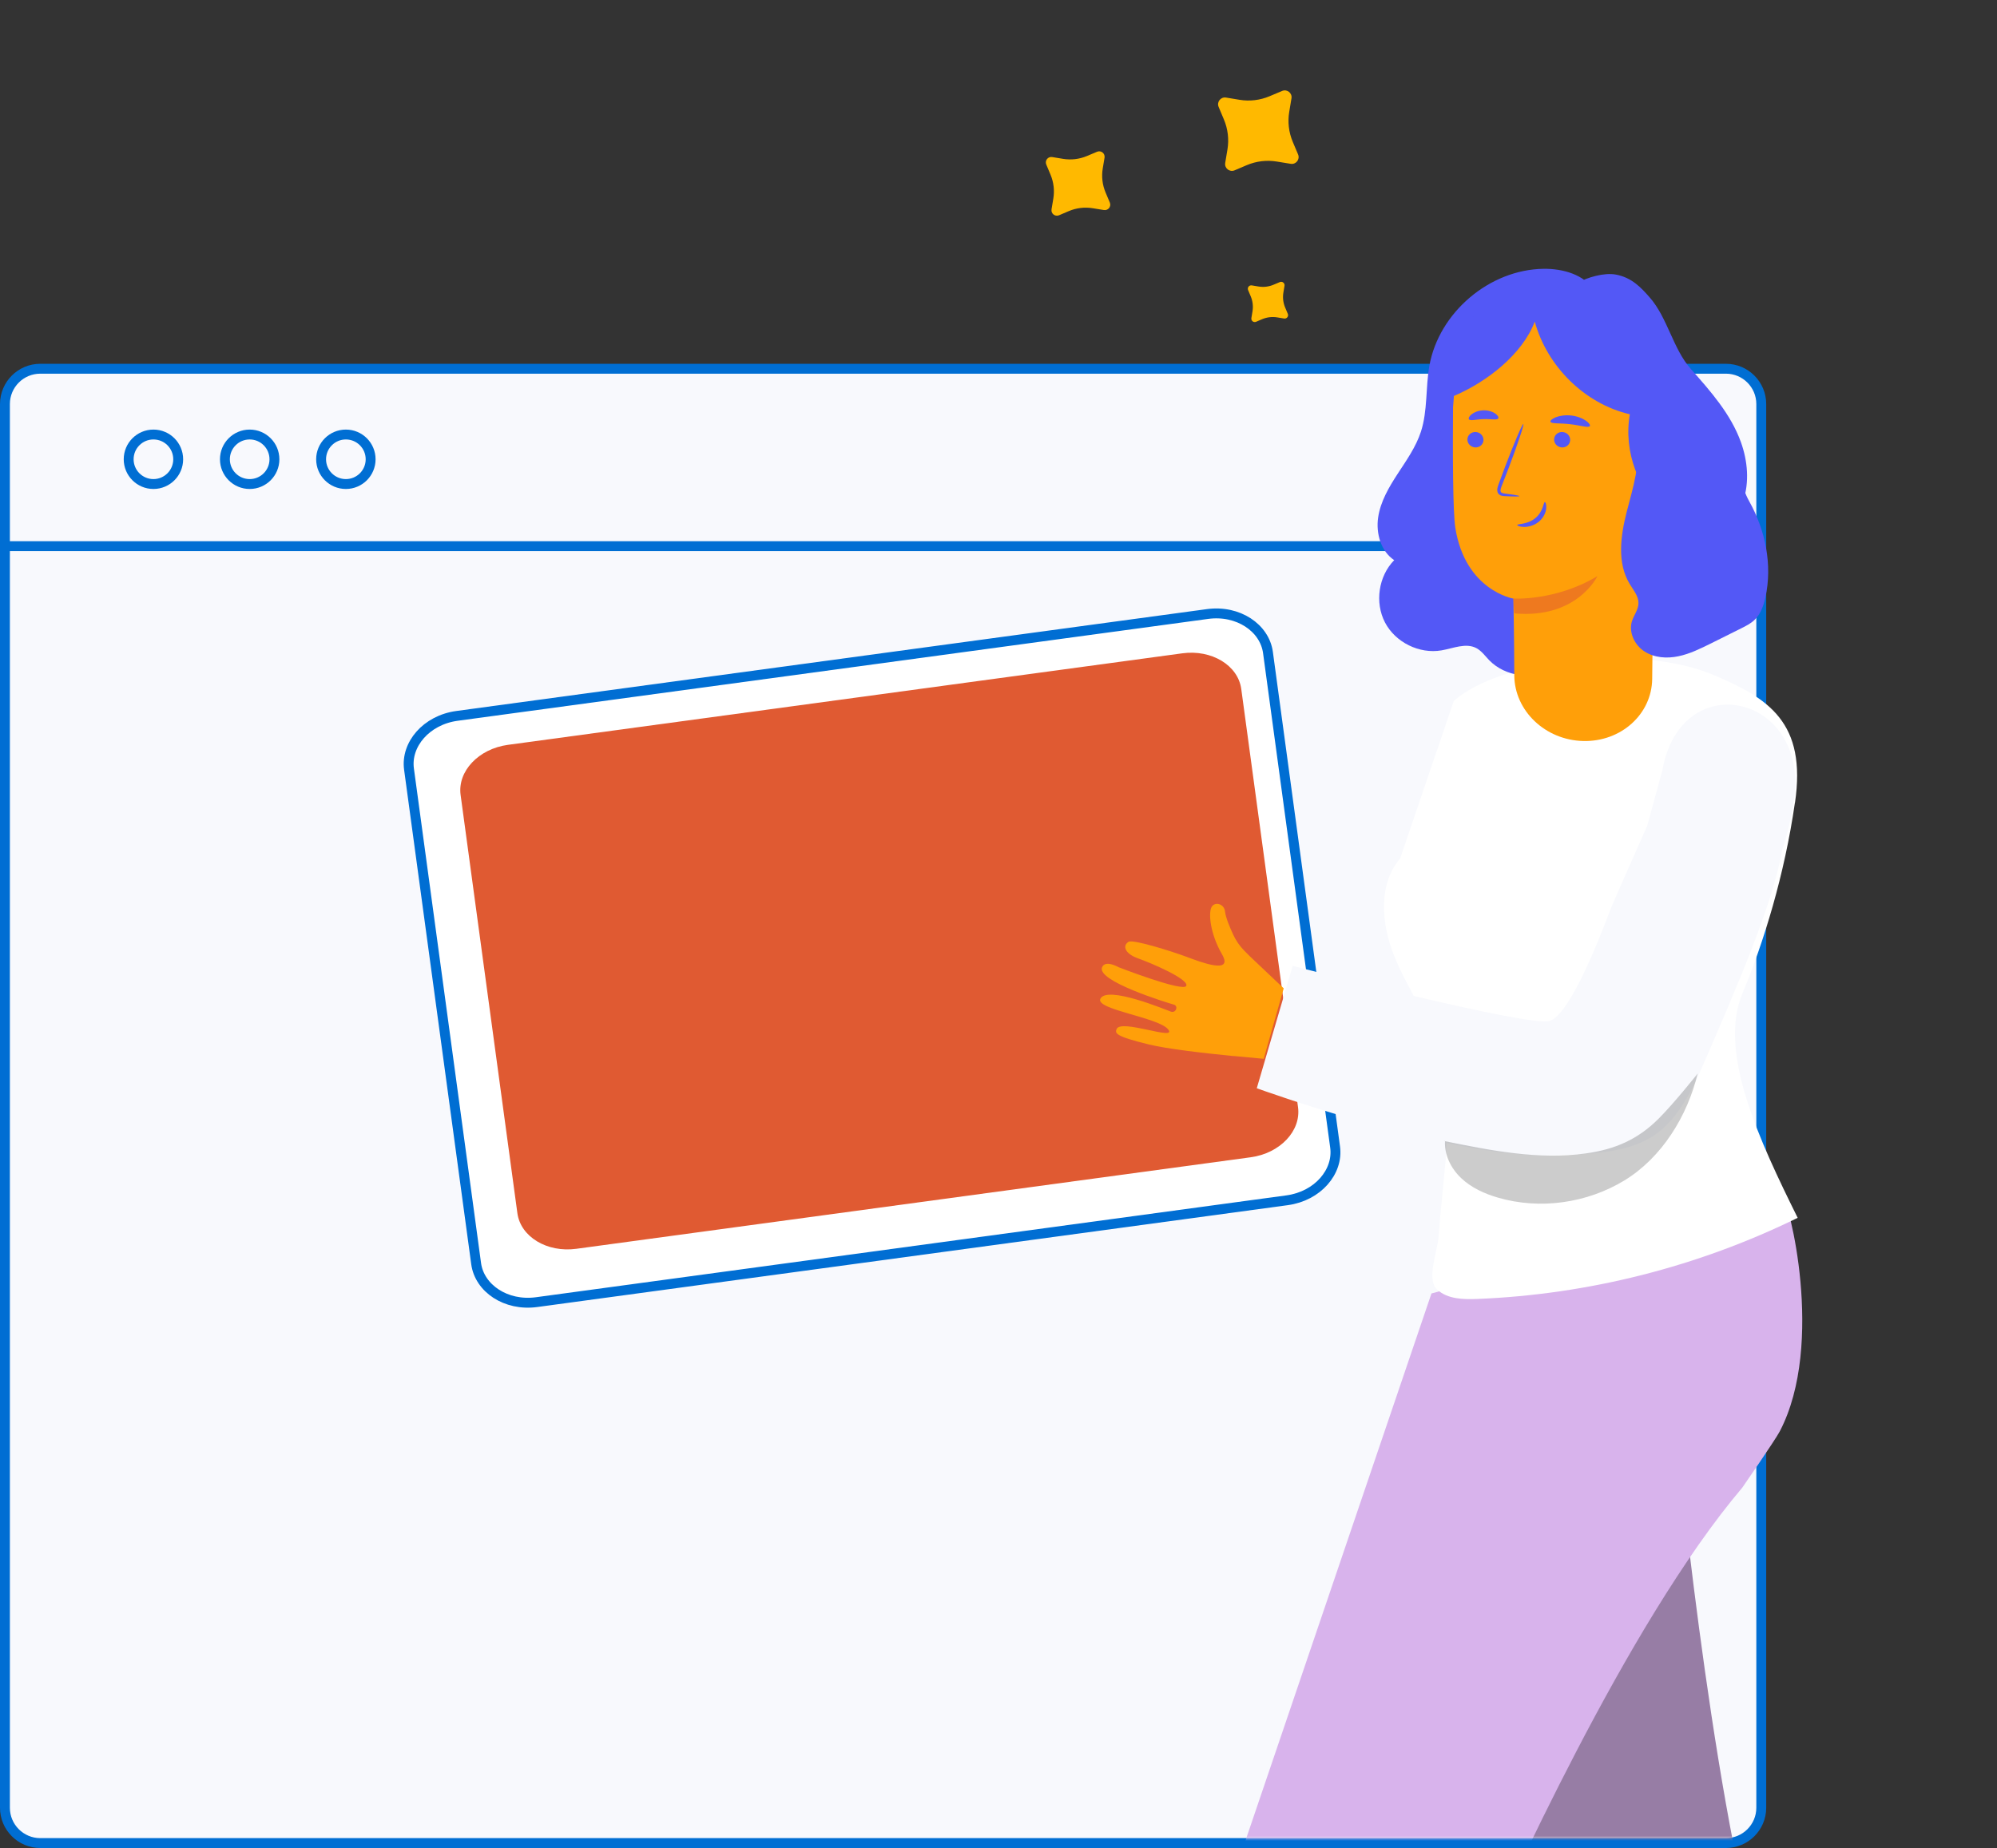
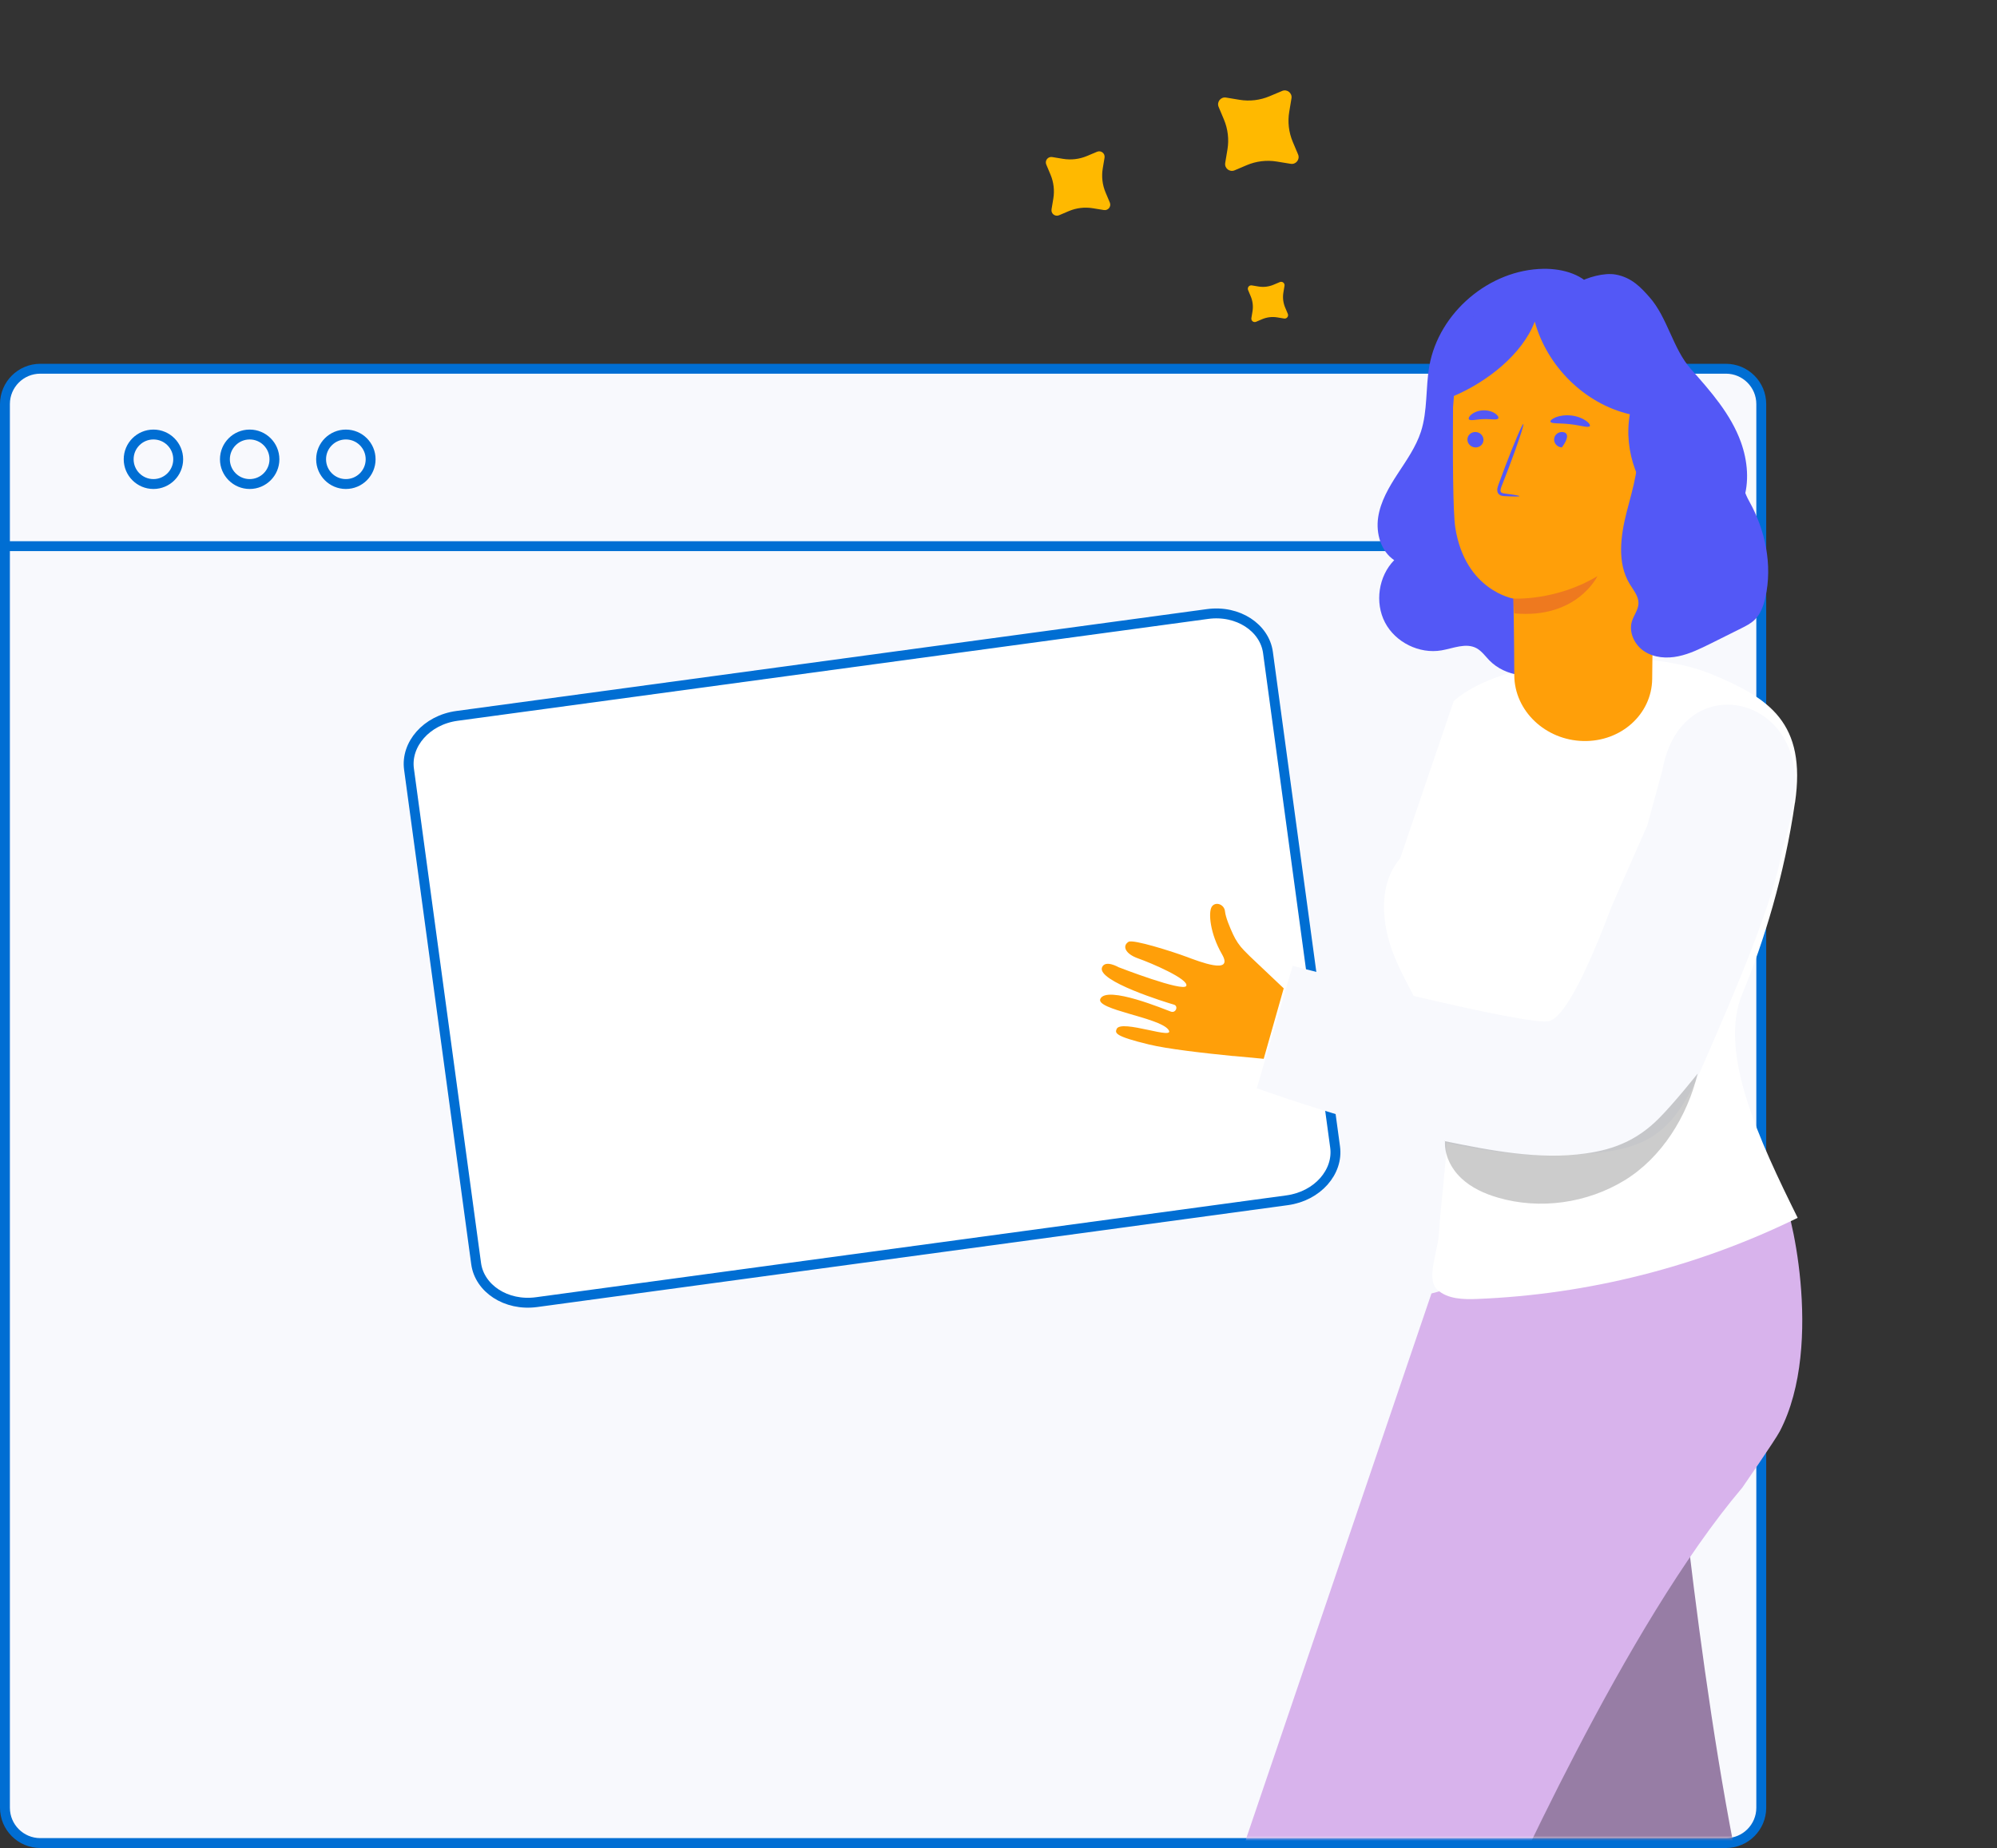
<svg xmlns="http://www.w3.org/2000/svg" width="404" height="374" viewBox="0 0 404 374" fill="none">
  <rect x="0" y="0" width="404" height="374" fill="#333333" stroke="none" />
  <path d="M349.16 74.614H8.15C4.201 74.614 1 77.815 1 81.764V365.794C1 369.743 4.201 372.944 8.15 372.944H349.16C353.109 372.944 356.31 369.743 356.31 365.794V81.764C356.31 77.815 353.109 74.614 349.16 74.614Z" fill="#F8F9FD" />
  <path d="M1 110.514H356.31" stroke="#006ED3" stroke-width="2" stroke-miterlimit="10" />
  <path d="M349.16 74.614H8.15C4.201 74.614 1 77.815 1 81.764V365.794C1 369.743 4.201 372.944 8.15 372.944H349.16C353.109 372.944 356.31 369.743 356.31 365.794V81.764C356.31 77.815 353.109 74.614 349.16 74.614Z" stroke="#006ED3" stroke-width="2" stroke-miterlimit="10" />
  <path d="M31.04 97.944C33.807 97.944 36.05 95.701 36.05 92.934C36.05 90.167 33.807 87.924 31.04 87.924C28.273 87.924 26.03 90.167 26.03 92.934C26.03 95.701 28.273 97.944 31.04 97.944Z" stroke="#006ED3" stroke-width="2" stroke-miterlimit="10" />
  <path d="M50.51 97.944C53.277 97.944 55.52 95.701 55.52 92.934C55.52 90.167 53.277 87.924 50.51 87.924C47.743 87.924 45.5 90.167 45.5 92.934C45.5 95.701 47.743 97.944 50.51 97.944Z" stroke="#006ED3" stroke-width="2" stroke-miterlimit="10" />
  <path d="M69.97 97.944C72.737 97.944 74.98 95.701 74.98 92.934C74.98 90.167 72.737 87.924 69.97 87.924C67.203 87.924 64.96 90.167 64.96 92.934C64.96 95.701 67.203 97.944 69.97 97.944Z" stroke="#006ED3" stroke-width="2" stroke-miterlimit="10" />
  <path d="M247.861 32.98L248.314 30.268C248.659 28.21 248.412 26.099 247.601 24.177L246.533 21.637C246.11 20.637 246.959 19.562 248.029 19.743L250.747 20.192C252.805 20.535 254.916 20.286 256.838 19.473L259.378 18.402C260.378 17.978 261.452 18.826 261.27 19.897L260.819 22.616C260.473 24.674 260.721 26.785 261.532 28.707L262.607 31.253C263.027 32.249 262.185 33.324 261.111 33.147L258.297 32.689C256.24 32.352 254.13 32.608 252.211 33.425L249.76 34.467C248.76 34.892 247.683 34.048 247.867 32.973L247.861 32.98Z" fill="#FFB900" />
  <path d="M212.727 42.369L213.089 40.199C213.365 38.553 213.167 36.864 212.518 35.326L211.664 33.294C211.325 32.495 212.004 31.635 212.861 31.779L215.035 32.138C216.681 32.413 218.37 32.213 219.908 31.563L221.94 30.707C222.74 30.367 223.599 31.045 223.454 31.902L223.092 34.077C222.816 35.724 223.014 37.413 223.663 38.951L224.523 40.987C224.859 41.784 224.185 42.644 223.326 42.502L221.075 42.136C219.429 41.866 217.741 42.071 216.206 42.724L214.246 43.558C213.446 43.898 212.584 43.223 212.732 42.363L212.727 42.369Z" fill="#FFB900" />
  <path d="M253.157 64.368L253.383 63.012C253.556 61.983 253.432 60.927 253.027 59.966L252.493 58.697C252.281 58.197 252.705 57.659 253.241 57.749L254.6 57.974C255.628 58.146 256.684 58.021 257.645 57.614L258.915 57.079C259.415 56.867 259.952 57.291 259.861 57.827L259.635 59.186C259.463 60.215 259.586 61.271 259.992 62.232L260.529 63.505C260.74 64.003 260.318 64.54 259.782 64.452L258.374 64.222C257.346 64.054 256.291 64.182 255.332 64.59L254.106 65.112C253.606 65.324 253.068 64.902 253.16 64.365L253.157 64.368Z" fill="#FFB900" />
  <mask id="mask0_2998_9361" style="mask-type:alpha" maskUnits="userSpaceOnUse" x="65" y="40" width="314" height="332">
    <rect x="65" y="40" width="314" height="332" fill="#D9D9D9" />
  </mask>
  <g mask="url(#mask0_2998_9361)">
    <g clip-path="url(#clip0_2998_9361)">
      <path d="M401.331 497.788L363.725 519.163L311.011 413.512C303.18 385.267 295.642 285.849 295.642 285.849L339.073 289.161C339.073 289.161 345.762 360.531 356.269 397.325L401.315 497.772L401.331 497.788Z" fill="#977DA5" />
      <path d="M360.674 242.446C361.718 242.381 369.337 271.865 360.054 289.634C359.157 291.364 352.484 301.007 352.484 301.007C328.811 328.942 304.828 383.114 298.138 397.358C284.401 426.549 233.775 522.606 233.775 522.606L201.259 503.989L248.818 381.71L289.589 261.732L360.69 242.462L360.674 242.446Z" fill="#D8B3EC" />
      <path d="M304.583 136.696C304.583 136.696 293.342 134.134 283.553 143.957C275.02 152.523 239.469 183.803 239.469 183.803L187.946 173.491L180.833 196.497C180.833 196.497 241.688 215.425 246.126 213.81C250.564 212.194 283.553 189.824 283.553 189.824L304.583 136.696Z" fill="#F8F9FD" />
      <path d="M92.454 144.858L244.285 124.246C250.491 123.404 255.838 127.047 256.515 132.033L270.097 232.108C270.774 237.095 266.592 242.032 260.385 242.874L108.555 263.486C102.348 264.328 97.001 260.685 96.325 255.699L82.742 155.623C82.065 150.637 86.247 145.7 92.454 144.858Z" fill="white" stroke="#006ED3" stroke-width="2" />
-       <path d="M239.185 132.198L102.753 150.719C96.816 151.525 92.531 156.065 93.182 160.859L104.666 245.473C105.317 250.267 110.657 253.5 116.593 252.694L253.025 234.173C258.962 233.367 263.247 228.828 262.596 224.033L251.112 139.42C250.461 134.625 245.121 131.392 239.185 132.198Z" fill="#E05A32" />
      <path d="M363.138 162.412C365.471 146.291 357.982 141.265 346.219 136.403C331.519 130.317 303.539 133.335 294.092 141.869L283.259 173.703C278.74 178.973 279.458 187.034 282.068 193.479C284.678 199.924 288.888 205.7 290.829 212.358C294.598 225.248 291.955 236.654 291.058 250.066C290.846 253.166 288.464 258.877 290.764 260.966C292.869 262.891 296.034 262.956 298.873 262.842C321.306 261.945 343.527 256.315 363.676 246.427C356.008 230.926 347.524 212.994 352.468 201.115C356.84 190.607 361.017 177.032 363.121 162.412H363.138Z" fill="white" />
      <path d="M261.511 195.437L254.251 220.206C254.251 220.206 292.249 234.026 312.822 233.782C332.106 233.537 337.621 231.367 344.408 215.784C351.195 200.218 358.896 182.318 360.511 172.022C360.511 172.022 362.159 167.486 362.958 161.514C365.781 140.384 340.068 134.82 336.316 155.803L333.248 167.046C333.248 167.046 326.249 182.873 325.907 183.754C322.807 191.962 317.455 205.113 313.572 206.565C309.689 208.017 261.495 195.437 261.495 195.437H261.511Z" fill="#F8F9FD" />
      <g opacity="0.2">
        <path d="M292.33 230.877C292.167 233.7 293.554 236.458 295.609 238.399C297.665 240.341 300.308 241.548 303.016 242.332C311.533 244.828 321.045 243.474 328.631 238.856C336.201 234.238 341.357 225.852 343.445 217.236C343.445 217.236 338.665 223.257 335.516 226.39C331.323 230.567 326.771 232.558 320.849 233.39C311.272 234.744 301.581 232.803 292.118 230.877" fill="black" />
      </g>
      <path d="M249.552 213.696C243.466 213.092 236.174 212.26 232.421 211.346C225.455 209.665 225.569 209.029 225.895 208.23C226.744 206.108 238.262 210.726 236.32 208.295C234.379 205.864 221.621 204.297 222.6 202.127C223.872 199.304 235.847 204.346 236.891 204.705C237.903 205.048 238.441 203.547 237.479 203.286C236.108 202.894 221.735 198.505 222.958 195.714C223.627 194.164 226.287 195.714 226.287 195.714C226.287 195.714 239.453 200.822 239.991 199.484C240.53 198.129 232.894 194.866 230.251 193.936C227.641 193.022 226.972 191.407 228.31 190.575C229.223 190.004 237.381 192.614 239.991 193.593C242.585 194.556 249.666 197.346 247.219 193.104C244.772 188.861 244.445 184.701 245.114 183.526C245.8 182.351 247.676 182.922 247.823 184.423C247.953 185.647 248.785 187.621 249.454 189.074C250.009 190.281 250.759 191.391 251.689 192.337C252.489 193.169 253.223 193.871 253.892 194.491L259.7 199.99L255.654 214.25L249.552 213.679V213.696Z" fill="#FF9F09" />
      <path d="M322.627 58.898C320.539 55.553 316.199 54.345 312.267 54.394C301.32 54.541 291.09 63.238 289.165 74.023C288.382 78.445 288.839 83.095 287.452 87.37C286.44 90.454 284.532 93.147 282.753 95.871C280.975 98.596 279.278 101.484 278.805 104.699C278.332 107.913 279.343 111.536 282.052 113.347C278.87 116.594 278.087 121.929 280.192 125.96C282.296 129.99 287.142 132.372 291.612 131.605C293.994 131.197 296.539 130.023 298.677 131.148C299.737 131.72 300.455 132.748 301.287 133.612C304.55 136.957 309.999 137.512 314.356 135.815C318.728 134.118 322.122 130.561 324.699 126.645C325.385 125.617 326.282 124.41 327.505 124.54C328.223 124.605 328.794 125.128 329.365 125.584C333.64 128.929 340.411 128.407 344.131 124.475C347.85 120.543 347.981 113.738 344.392 109.659C348.291 108.566 351.358 105.237 352.647 101.387C353.936 97.536 353.561 93.277 352.19 89.459C350.151 83.797 346.056 79.163 342.075 74.676C338.42 70.564 337.343 64.217 333.673 60.105C332.09 58.326 330.197 56.156 326.853 55.553C324.52 55.128 321.077 56.124 319.022 57.298" fill="#5358F6" />
      <path d="M314.404 60.855C325.776 60.855 334.961 70.14 334.847 81.513L334.244 137.398C334.146 144.528 327.946 150.109 320.327 149.946C312.626 149.782 306.377 143.827 306.345 136.631C306.329 129.076 306.165 121.13 306.165 121.13C306.165 121.13 296.442 119.515 294.418 106.82C293.913 103.622 293.88 91.923 293.962 81.121C294.06 69.895 303.18 60.855 314.404 60.855Z" fill="#FF9F09" />
      <path d="M296.866 88.888C296.833 89.752 297.535 90.487 298.432 90.536C299.329 90.585 300.08 89.932 300.112 89.067C300.145 88.202 299.444 87.468 298.546 87.419C297.649 87.37 296.898 88.023 296.866 88.888Z" fill="#5358F6" />
-       <path d="M314.404 88.888C314.372 89.752 315.073 90.487 315.971 90.536C316.868 90.585 317.618 89.932 317.651 89.067C317.684 88.202 316.982 87.468 316.085 87.419C315.188 87.37 314.437 88.023 314.404 88.888Z" fill="#5358F6" />
+       <path d="M314.404 88.888C314.372 89.752 315.073 90.487 315.971 90.536C317.684 88.202 316.982 87.468 316.085 87.419C315.188 87.37 314.437 88.023 314.404 88.888Z" fill="#5358F6" />
      <path d="M307.373 100.391C307.373 100.293 306.296 100.098 304.534 99.885C304.093 99.837 303.669 99.755 303.588 99.445C303.49 99.119 303.669 98.645 303.881 98.123C304.305 97.046 304.746 95.904 305.203 94.713C307.046 89.867 308.368 85.869 308.172 85.804C307.976 85.739 306.329 89.606 304.485 94.452C304.044 95.643 303.62 96.785 303.212 97.879C303.049 98.384 302.755 98.955 302.984 99.641C303.098 99.967 303.441 100.212 303.718 100.293C304.012 100.375 304.256 100.391 304.485 100.391C306.263 100.489 307.356 100.489 307.373 100.391Z" fill="#5358F6" />
      <path d="M306.165 121.114C306.165 121.114 314.698 121.668 323.166 116.578C323.166 116.578 319.038 125.291 306.329 124.116L306.149 121.114H306.165Z" fill="#E05A32" fill-opacity="0.55" />
-       <path d="M312.528 101.599C312.251 101.582 312.235 103.491 310.619 104.829C308.988 106.184 306.965 105.971 306.948 106.233C306.916 106.347 307.405 106.608 308.254 106.624C309.086 106.657 310.326 106.379 311.321 105.564C312.316 104.731 312.74 103.638 312.806 102.855C312.871 102.055 312.659 101.582 312.528 101.599Z" fill="#5358F6" />
      <path d="M313.654 85.331C313.833 85.804 315.579 85.576 317.635 85.837C319.691 86.049 321.355 86.653 321.632 86.212C321.746 86 321.469 85.559 320.8 85.102C320.131 84.645 319.071 84.205 317.847 84.074C316.607 83.944 315.481 84.14 314.731 84.433C313.98 84.743 313.589 85.119 313.67 85.331H313.654Z" fill="#5358F6" />
      <path d="M297.159 84.841C297.469 85.233 298.677 84.841 300.129 84.809C301.581 84.743 302.804 85.07 303.098 84.662C303.229 84.466 303.033 84.058 302.495 83.683C301.972 83.308 301.075 82.998 300.08 83.03C299.085 83.063 298.22 83.422 297.714 83.83C297.208 84.238 297.029 84.646 297.176 84.841H297.159Z" fill="#5358F6" />
      <path d="M339.448 81.17C338.551 73.485 334.929 65.734 328.321 61.688C322.529 58.131 316.623 57.331 310.864 60.464C306.067 59.697 300.993 61.41 297.404 64.69C293.652 68.117 291.449 73.044 290.862 78.086C290.291 83.128 291.27 88.268 293.146 92.984L294.125 80.126C300.716 77.319 307.927 71.788 310.489 65.082C312.969 74.105 320.555 81.692 329.724 83.83C328.403 91.303 331.405 99.396 337.262 104.209C338.844 96.622 340.313 88.872 339.415 81.186L339.448 81.17Z" fill="#5358F6" />
      <path d="M331.03 88.79C332.008 93.701 330.328 98.711 329.088 103.573C327.848 108.435 327.098 113.918 329.708 118.193C330.459 119.433 331.503 120.64 331.47 122.093C331.437 123.382 330.54 124.475 330.149 125.699C329.447 127.967 330.687 130.528 332.677 131.818C334.668 133.107 337.213 133.286 339.53 132.797C341.846 132.323 344 131.246 346.121 130.202C348.177 129.174 350.249 128.146 352.304 127.118C353.218 126.661 354.148 126.188 354.899 125.487C356.171 124.295 356.775 122.566 357.15 120.885C358.602 114.31 357.15 107.277 353.854 101.403C350.542 95.529 352.011 85.788 346.333 82.182" fill="#5358F6" />
    </g>
  </g>
  <defs>
    <clipPath id="clip0_2998_9361">
      <rect width="372" height="475" fill="white" transform="translate(31.86 54.394)" />
    </clipPath>
  </defs>
</svg>